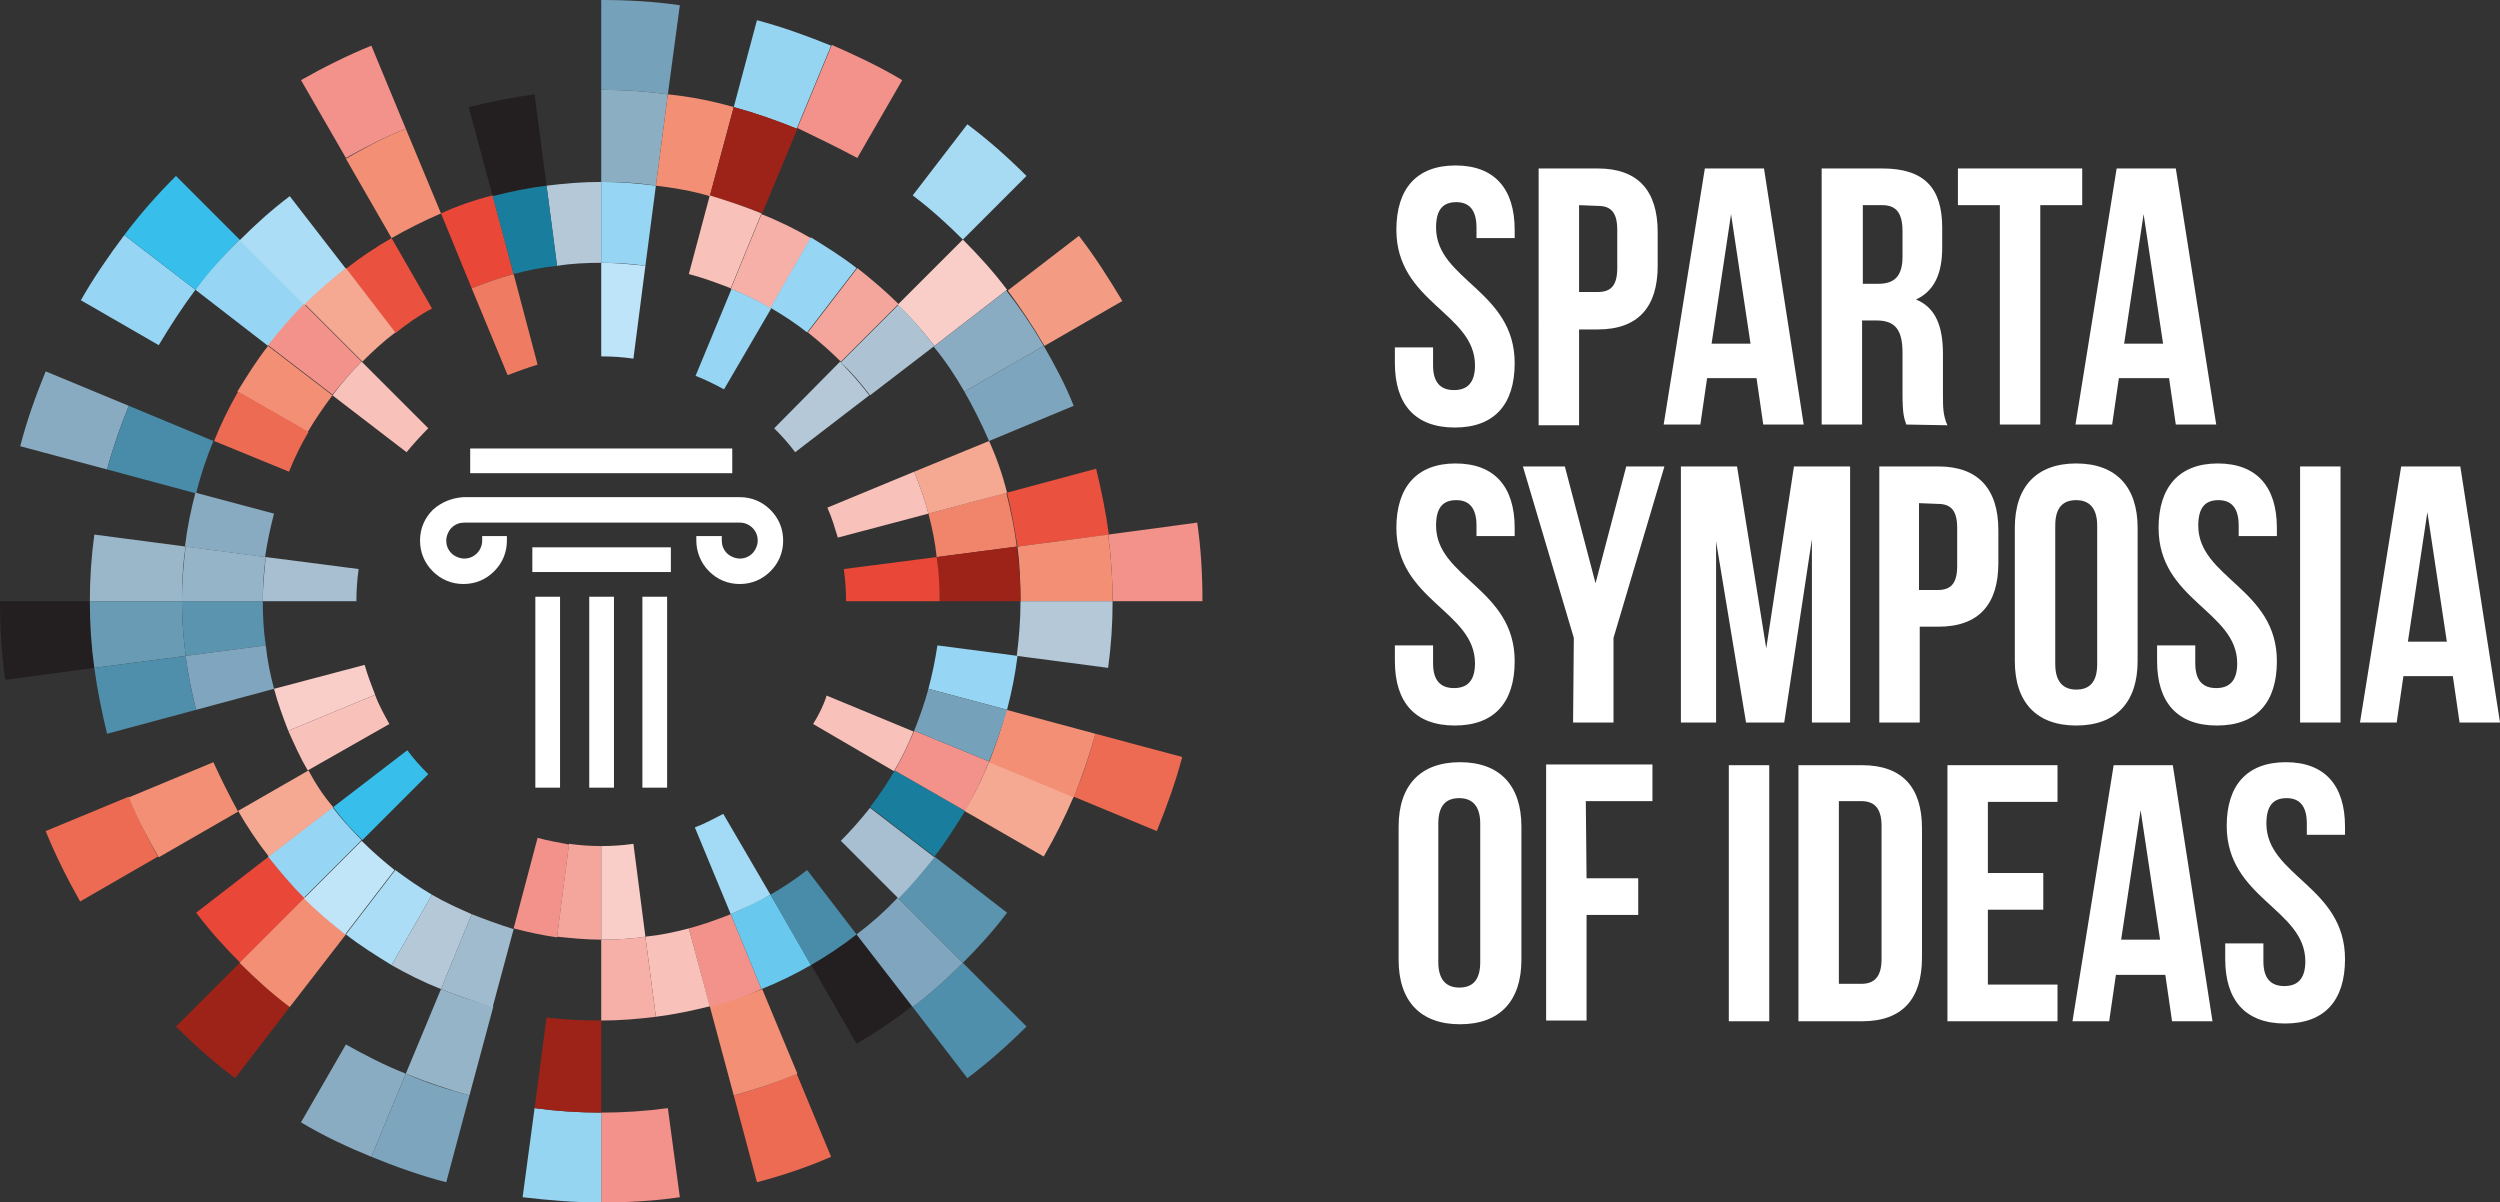
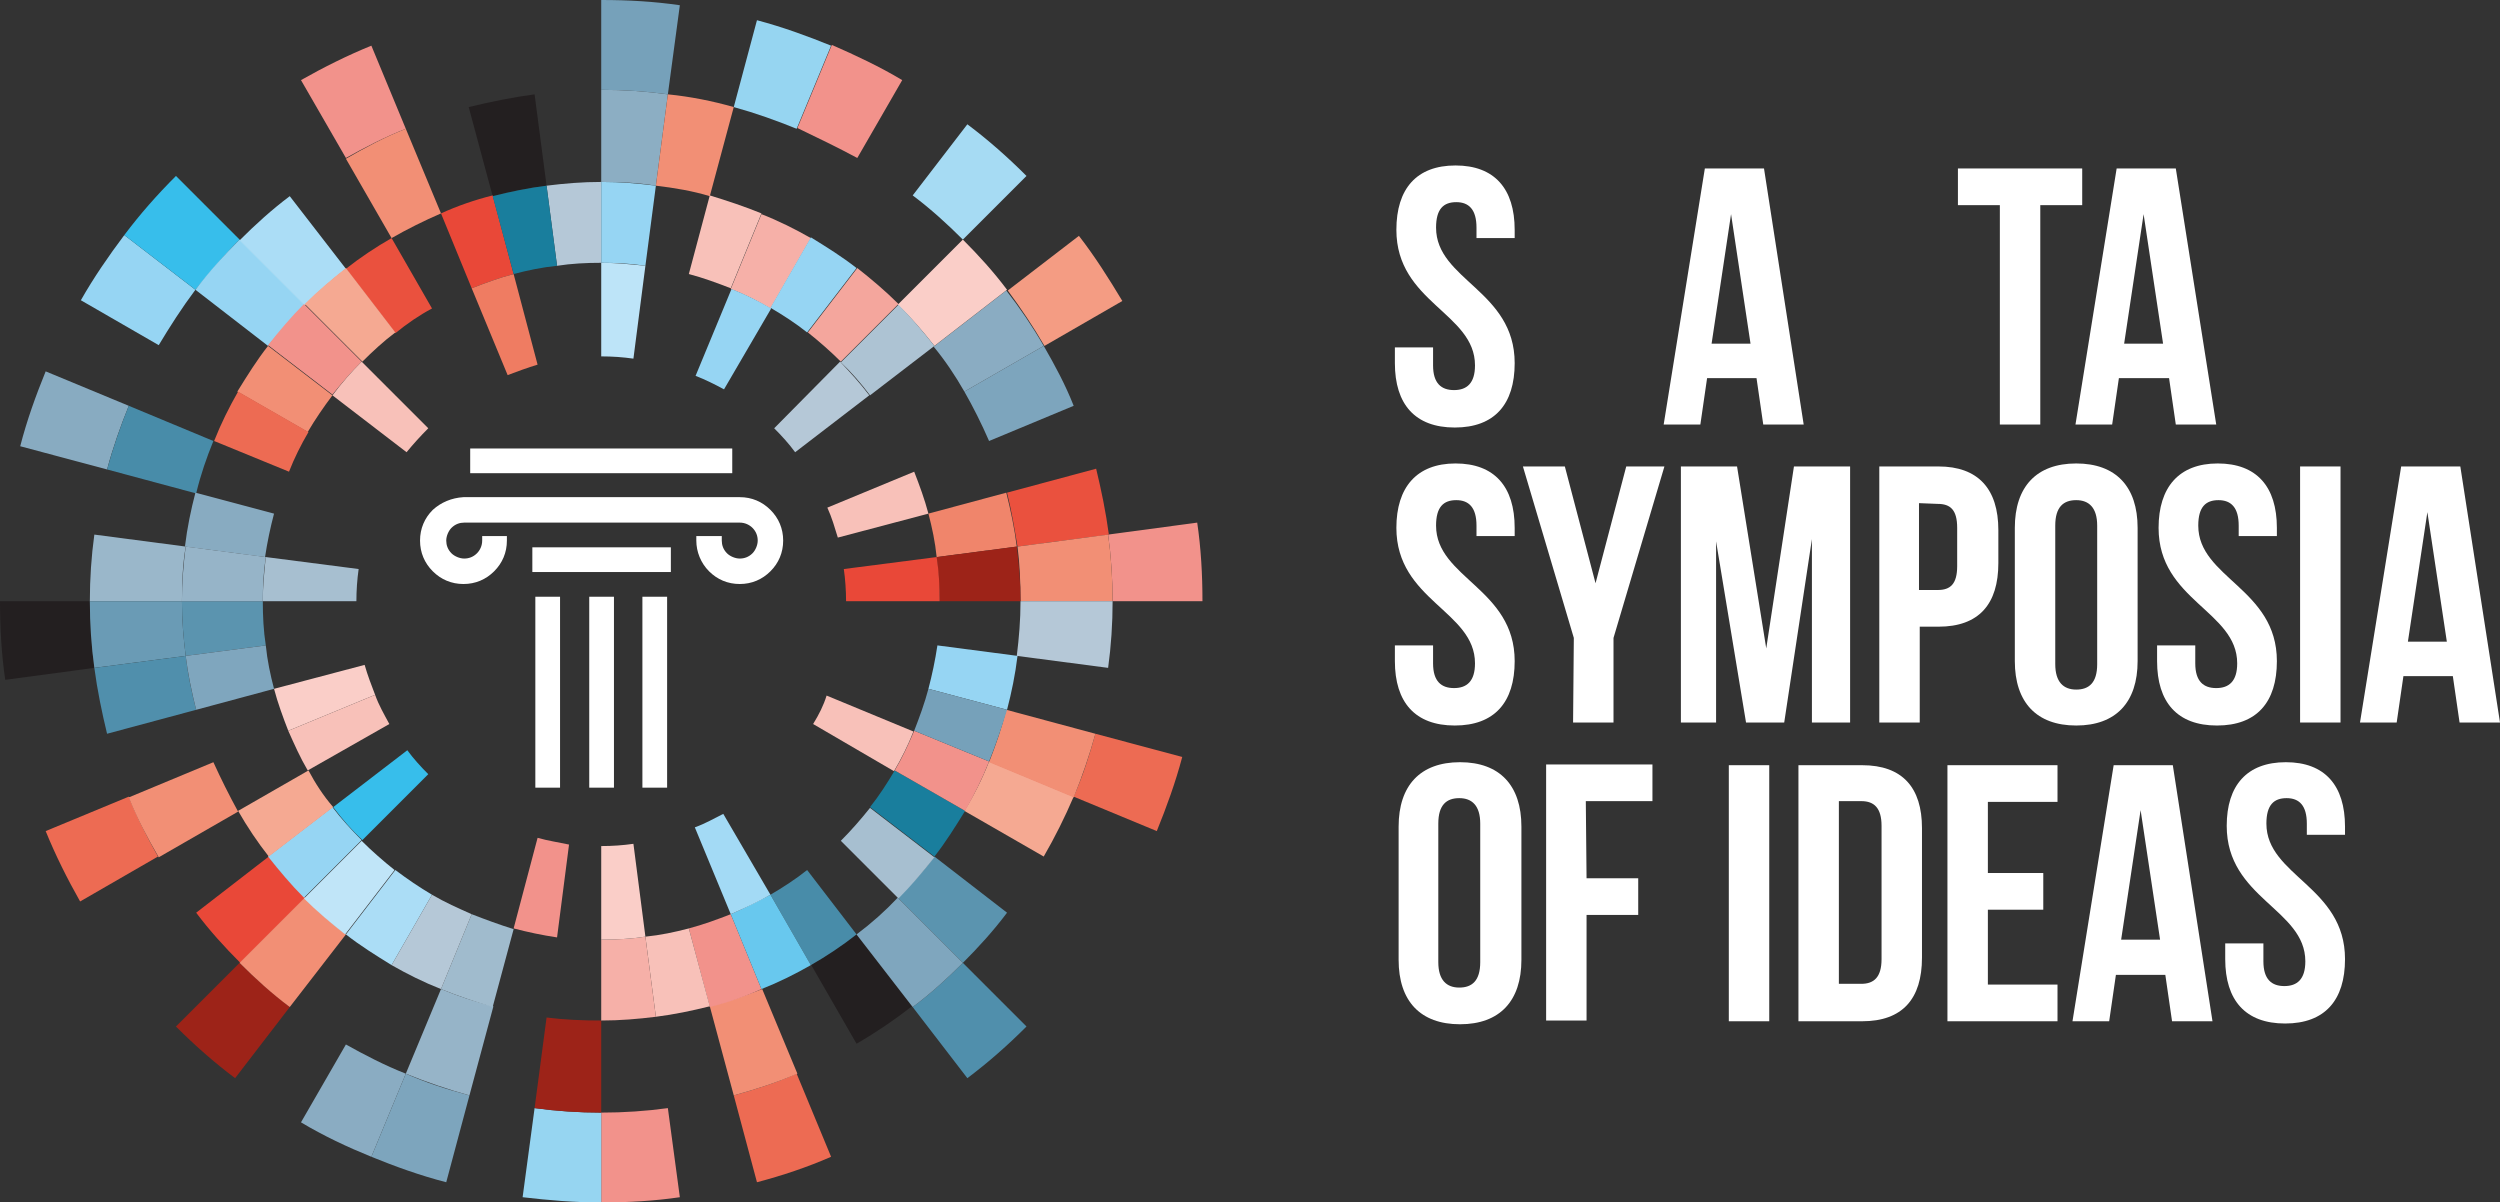
<svg xmlns="http://www.w3.org/2000/svg" version="1.1" id="Layer_2_00000004538166777827021630000002064865035660917163_" x="0px" y="0px" viewBox="0 0 333.9 160.6" style="enable-background:new 0 0 333.9 160.6;" xml:space="preserve">
  <rect x="0" y="0" width="333.9" height="160.6" fill="#333333" stroke="none" />
  <style type="text/css"> .st0{fill:#76A1BA;} .st1{fill:#F2928B;} .st2{fill:#88ABC1;} .st3{fill:#96D5F3;} .st4{fill:#37BEEB;} .st5{fill:#96D5F1;} .st6{fill:#F49C83;} .st7{fill:#A6DBF3;} .st8{fill:#ED6B53;} .st9{fill:#508FAC;} .st10{fill:#231F20;} .st11{fill:#8AACC2;} .st12{fill:#7DA5BD;} .st13{fill:#9D2318;} .st14{fill:#F28F75;} .st15{fill:#9AB7CA;} .st16{fill:#488CA9;} .st17{fill:#ABDDF6;} .st18{fill:#EA513E;} .st19{fill:#8CAEC3;} .st20{fill:#FACEC8;} .st21{fill:#5B94AF;} .st22{fill:#7FA6BE;} .st23{fill:#6A9BB5;} .st24{fill:#B5C8D7;} .st25{fill:#F5A992;} .st26{fill:#E94838;} .st27{fill:#96B4C8;} .st28{fill:#197E9D;} .st29{fill:#F0856B;} .st30{fill:#F6B0A8;} .st31{fill:#F8C1B9;} .st32{fill:#ADC3D3;} .st33{fill:#F4A69D;} .st34{fill:#A7BFD0;} .st35{fill:#68C8EE;} .st36{fill:#C0E5F8;} .st37{fill:#A0BBCD;} .st38{fill:#EF7C62;} .st39{fill:#BDE4F8;} .st40{fill:#A3DAF5;} .st41{fill:#FFFFFF;} </style>
  <path class="st0" d="M89.2,12.6l1.6-11.9C87.4,0.2,83.9,0,80.3,0v12C83.3,12,86.3,12.2,89.2,12.6L89.2,12.6z" />
  <path class="st1" d="M54.2,17.2L49.6,6.1c-3.2,1.3-6.4,2.9-9.4,4.6l6,10.4C48.7,19.7,51.4,18.3,54.2,17.2L54.2,17.2z" />
  <path class="st2" d="M17.2,54.2L6.1,49.6c-1.3,3.2-2.5,6.5-3.4,10l11.6,3.1C15.1,59.7,16.1,56.9,17.2,54.2z" />
  <path class="st3" d="M26.1,38.7l-9.5-7.3c-2.1,2.8-4.1,5.7-5.8,8.7l10.4,6C22.7,43.6,24.3,41.1,26.1,38.7L26.1,38.7z" />
  <path class="st4" d="M32,32l-8.5-8.5c-2.5,2.5-4.8,5.1-6.9,7.9l9.5,7.3C28,36.4,29.9,34.1,32,32z" />
  <path class="st5" d="M106.4,17.2L111,6.1c-3.2-1.3-6.5-2.5-9.9-3.4L98,14.3C100.9,15.1,103.7,16.1,106.4,17.2z" />
  <path class="st1" d="M148.6,80.3h12c0-3.6-0.2-7.1-0.7-10.5L148,71.4C148.4,74.3,148.6,77.3,148.6,80.3L148.6,80.3z" />
  <path class="st1" d="M114.5,21.1l6-10.4c-3-1.8-6.2-3.3-9.4-4.7l-4.6,11.1C109.2,18.4,111.9,19.7,114.5,21.1L114.5,21.1z" />
  <path class="st6" d="M139.5,46.2l10.4-6c-1.8-3-3.7-6-5.8-8.7l-9.5,7.3C136.3,41.1,138,43.6,139.5,46.2L139.5,46.2z" />
  <path class="st7" d="M128.6,32l8.5-8.5c-2.5-2.5-5.1-4.8-7.9-6.9l-7.3,9.5C124.3,27.9,126.5,29.9,128.6,32L128.6,32z" />
  <path class="st8" d="M98,146.3l3.1,11.6c3.4-0.9,6.7-2,9.9-3.4l-4.6-11.1C103.7,144.6,100.9,145.5,98,146.3L98,146.3z" />
  <path class="st9" d="M121.9,134.5l7.3,9.5c2.8-2.1,5.4-4.4,7.9-6.9l-8.5-8.5C126.5,130.7,124.3,132.7,121.9,134.5L121.9,134.5z" />
  <path class="st1" d="M80.3,148.6v12c3.6,0,7.1-0.2,10.5-0.7L89.2,148C86.3,148.4,83.3,148.6,80.3,148.6L80.3,148.6z" />
  <path class="st8" d="M143.4,106.4l11.1,4.6c1.3-3.2,2.5-6.5,3.4-9.9L146.3,98C145.5,100.9,144.6,103.7,143.4,106.4L143.4,106.4z" />
  <path class="st5" d="M71.4,148l-1.6,11.9c3.4,0.4,6.9,0.7,10.5,0.7v-12C77.3,148.6,74.3,148.4,71.4,148L71.4,148z" />
  <path class="st8" d="M17.2,106.4L6.1,111c1.3,3.2,2.9,6.4,4.6,9.4l10.4-6C19.7,111.9,18.3,109.2,17.2,106.4L17.2,106.4z" />
  <path class="st10" d="M12,80.3H0c0,3.6,0.2,7.1,0.7,10.5l11.9-1.6C12.2,86.3,12,83.3,12,80.3L12,80.3z" />
  <path class="st11" d="M46.2,139.5l-6,10.4c3,1.8,6.2,3.3,9.4,4.6l4.6-11.1C51.4,142.3,48.7,140.9,46.2,139.5L46.2,139.5z" />
  <path class="st12" d="M54.2,143.4l-4.6,11.1c3.2,1.3,6.5,2.5,10,3.4l3.1-11.6C59.7,145.5,56.9,144.6,54.2,143.4L54.2,143.4z" />
  <path class="st13" d="M32,128.6l-8.5,8.5c2.5,2.5,5.1,4.8,7.9,6.9l7.3-9.5C36.4,132.7,34.1,130.7,32,128.6z" />
  <path class="st14" d="M58.9,28.5l-4.7-11.3c-2.8,1.1-5.4,2.5-8,4l6.1,10.6C54.4,30.6,56.6,29.5,58.9,28.5z" />
  <path class="st10" d="M73,24.8l-1.6-12.2c-3,0.4-5.9,1-8.8,1.7l3.2,11.9C68.1,25.6,70.5,25.1,73,24.8L73,24.8z" />
  <path class="st15" d="M24.8,73l-12.2-1.6c-0.4,2.9-0.6,5.9-0.6,8.9h12.3C24.3,77.8,24.4,75.4,24.8,73L24.8,73z" />
  <path class="st3" d="M40.7,40.7L32,32c-2.1,2.1-4.1,4.3-5.9,6.7l9.7,7.5C37.4,44.3,39,42.4,40.7,40.7z" />
  <path class="st16" d="M28.5,58.9l-11.3-4.7c-1.1,2.7-2.1,5.6-2.9,8.5l11.9,3.2C26.8,63.4,27.6,61.1,28.5,58.9z" />
  <path class="st17" d="M46.2,35.9l-7.5-9.7c-2.4,1.8-4.6,3.8-6.7,5.9l8.7,8.7C42.4,39,44.3,37.4,46.2,35.9z" />
  <path class="st12" d="M132.1,58.9l11.3-4.7c-1.1-2.8-2.5-5.4-4-8l-10.6,6.1C130,54.4,131.1,56.6,132.1,58.9L132.1,58.9z" />
  <path class="st11" d="M128.8,52.3l10.6-6.1c-1.5-2.6-3.2-5.1-5-7.4l-9.7,7.5C126.2,48.1,127.6,50.2,128.8,52.3z" />
  <path class="st18" d="M135.9,73l12.2-1.6c-0.4-3-1-5.9-1.7-8.8l-11.9,3.2C135.1,68.2,135.5,70.6,135.9,73L135.9,73z" />
  <path class="st14" d="M136.3,80.3h12.3c0-3-0.2-6-0.6-8.9L135.9,73C136.2,75.4,136.3,77.8,136.3,80.3L136.3,80.3z" />
  <path class="st19" d="M87.6,24.8l1.6-12.2c-2.9-0.4-5.9-0.6-8.9-0.6v12.3C82.8,24.3,85.2,24.4,87.6,24.8L87.6,24.8z" />
  <path class="st14" d="M94.8,26.2L98,14.3c-2.8-0.8-5.8-1.4-8.8-1.7l-1.6,12.2C90.1,25.1,92.5,25.5,94.8,26.2L94.8,26.2z" />
  <path class="st20" d="M124.8,46.2l9.7-7.5c-1.8-2.4-3.8-4.6-5.9-6.7l-8.7,8.7C121.7,42.4,123.3,44.3,124.8,46.2z" />
-   <path class="st13" d="M101.8,28.5l4.7-11.3c-2.7-1.1-5.6-2.1-8.5-2.9l-3.2,11.9C97.2,26.8,99.5,27.6,101.8,28.5z" />
  <path class="st10" d="M108.3,128.8l6.1,10.6c2.6-1.5,5.1-3.2,7.4-5l-7.5-9.7C112.5,126.2,110.4,127.6,108.3,128.8z" />
  <path class="st21" d="M119.9,119.9l8.7,8.7c2.1-2.1,4.1-4.3,5.9-6.7l-9.7-7.5C123.3,116.4,121.7,118.2,119.9,119.9z" />
  <path class="st22" d="M114.4,124.8l7.5,9.7c2.4-1.8,4.6-3.8,6.7-5.9l-8.7-8.7C118.2,121.7,116.4,123.3,114.4,124.8z" />
  <path class="st23" d="M24.3,80.3H12c0,3,0.2,6,0.6,8.9l12.2-1.6C24.5,85.2,24.3,82.8,24.3,80.3L24.3,80.3z" />
  <path class="st14" d="M94.8,134.4l3.2,11.9c2.9-0.8,5.7-1.7,8.5-2.9l-4.7-11.3C99.5,133,97.2,133.8,94.8,134.4L94.8,134.4z" />
  <path class="st24" d="M136.3,80.3c0,2.5-0.2,4.9-0.5,7.3l12.2,1.6c0.4-2.9,0.6-5.9,0.6-8.9L136.3,80.3L136.3,80.3z" />
  <path class="st25" d="M128.8,108.3l10.6,6.1c1.5-2.6,2.8-5.2,4-8l-11.3-4.7C131.2,104,130.1,106.2,128.8,108.3L128.8,108.3z" />
  <path class="st14" d="M132.1,101.8l11.3,4.7c1.1-2.7,2.1-5.6,2.9-8.5l-11.9-3.2C133.8,97.2,133,99.5,132.1,101.8L132.1,101.8z" />
  <path class="st14" d="M28.5,101.8l-11.3,4.7c1.1,2.8,2.5,5.4,4,8l10.6-6.1C30.6,106.2,29.5,104,28.5,101.8z" />
  <path class="st9" d="M24.8,87.6l-12.2,1.6c0.4,3,1,5.9,1.7,8.8l11.9-3.2C25.6,92.5,25.1,90.1,24.8,87.6L24.8,87.6z" />
  <path class="st26" d="M35.9,114.4l-9.7,7.5c1.8,2.4,3.8,4.6,5.9,6.7l8.7-8.7C39,118.2,37.4,116.4,35.9,114.4z" />
  <path class="st13" d="M73,135.9L71.4,148c2.9,0.4,5.9,0.6,8.9,0.6v-12.3C77.8,136.3,75.4,136.2,73,135.9L73,135.9z" />
  <path class="st27" d="M58.9,132.1l-4.7,11.3c2.7,1.1,5.6,2.1,8.5,2.9l3.2-11.9C63.4,133.8,61.1,133,58.9,132.1L58.9,132.1z" />
  <path class="st14" d="M40.7,119.9l-8.7,8.7c2.1,2.1,4.3,4.1,6.7,5.9l7.5-9.7C44.3,123.3,42.4,121.7,40.7,119.9z" />
  <path class="st26" d="M68.6,36.6l-2.8-10.5c-2.4,0.6-4.7,1.4-6.9,2.4l4.1,10C64.8,37.8,66.7,37.1,68.6,36.6z" />
  <path class="st24" d="M80.3,35.1V24.3c-2.5,0-4.9,0.2-7.3,0.5l1.4,10.7C76.3,35.2,78.3,35.1,80.3,35.1L80.3,35.1z" />
  <path class="st3" d="M86.2,35.5l1.4-10.7c-2.4-0.3-4.8-0.5-7.3-0.5v10.8C82.3,35.1,84.3,35.2,86.2,35.5L86.2,35.5z" />
  <path class="st28" d="M74.4,35.5L73,24.8c-2.4,0.3-4.8,0.8-7.2,1.4l2.8,10.4C70.5,36.1,72.4,35.7,74.4,35.5L74.4,35.5z" />
  <path class="st18" d="M57.7,41.2l-5.4-9.4c-2.1,1.2-4.2,2.6-6.1,4.1l6.6,8.6C54.4,43.2,56,42.1,57.7,41.2z" />
  <path class="st25" d="M52.8,44.4l-6.6-8.6c-1.9,1.5-3.8,3.1-5.5,4.8l7.7,7.7C49.7,47,51.2,45.6,52.8,44.4z" />
  <path class="st2" d="M36.6,68.6l-10.5-2.8c-0.6,2.3-1.1,4.7-1.4,7.2l10.7,1.4C35.7,72.4,36.1,70.5,36.6,68.6L36.6,68.6z" />
  <path class="st14" d="M44.4,52.8l-8.6-6.6c-1.5,1.9-2.8,4-4.1,6.1l9.4,5.4C42.1,56,43.2,54.4,44.4,52.8z" />
  <path class="st1" d="M48.3,48.3l-7.7-7.7c-1.7,1.7-3.3,3.6-4.8,5.5l8.6,6.6C45.6,51.2,46.9,49.7,48.3,48.3z" />
  <path class="st8" d="M41.2,57.7l-9.4-5.4c-1.2,2.1-2.3,4.3-3.2,6.6l10,4.1C39.3,61.2,40.2,59.4,41.2,57.7z" />
  <path class="st21" d="M35.1,80.3H24.3c0,2.5,0.2,4.9,0.5,7.3l10.7-1.4C35.2,84.3,35.1,82.3,35.1,80.3L35.1,80.3z" />
  <path class="st29" d="M125.1,74.4l10.7-1.4c-0.3-2.4-0.8-4.8-1.4-7.2L124,68.6C124.5,70.5,124.9,72.4,125.1,74.4L125.1,74.4z" />
-   <path class="st25" d="M124,68.6l10.5-2.8c-0.6-2.4-1.4-4.7-2.4-6.9l-10,4.1C122.8,64.8,123.5,66.7,124,68.6z" />
  <path class="st30" d="M102.9,41.2l5.4-9.4c-2.1-1.2-4.3-2.3-6.6-3.2l-4.1,10C99.5,39.3,101.2,40.2,102.9,41.2z" />
  <path class="st31" d="M97.6,38.5l4.1-10c-2.2-0.9-4.6-1.7-6.9-2.4L92,36.6C93.9,37.1,95.8,37.8,97.6,38.5z" />
  <path class="st32" d="M116.2,52.8l8.6-6.6c-1.5-1.9-3.1-3.8-4.8-5.5l-7.7,7.7C113.7,49.7,115,51.2,116.2,52.8z" />
  <path class="st3" d="M107.8,44.4l6.6-8.6c-1.9-1.5-4-2.8-6.1-4.1l-5.4,9.4C104.6,42.1,106.3,43.2,107.8,44.4z" />
  <path class="st33" d="M112.3,48.3l7.7-7.7c-1.7-1.7-3.6-3.3-5.5-4.8l-6.6,8.6C109.4,45.6,110.9,46.9,112.3,48.3z" />
  <path class="st27" d="M35.5,74.4L24.8,73c-0.3,2.4-0.5,4.8-0.5,7.3h10.8C35.1,78.3,35.2,76.3,35.5,74.4L35.5,74.4z" />
  <path class="st28" d="M116.2,107.8l8.6,6.6c1.5-1.9,2.8-4,4.1-6.1l-9.4-5.4C118.5,104.6,117.4,106.3,116.2,107.8z" />
  <path class="st34" d="M112.3,112.3l7.7,7.7c1.7-1.7,3.3-3.6,4.8-5.5l-8.6-6.6C115,109.4,113.7,110.9,112.3,112.3z" />
  <path class="st16" d="M102.9,119.5l5.4,9.4c2.1-1.2,4.2-2.6,6.1-4.1l-6.6-8.6C106.3,117.4,104.6,118.5,102.9,119.5z" />
  <path class="st1" d="M92,124l2.8,10.5c2.4-0.6,4.7-1.4,6.9-2.4l-4.1-10C95.8,122.8,93.9,123.5,92,124z" />
  <path class="st35" d="M97.6,122.1l4.1,10c2.3-0.9,4.5-2,6.6-3.2l-5.4-9.4C101.2,120.4,99.4,121.3,97.6,122.1z" />
  <path class="st31" d="M86.2,125.1l1.4,10.7c2.4-0.3,4.8-0.8,7.2-1.4L92,124C90.1,124.5,88.2,124.9,86.2,125.1L86.2,125.1z" />
  <path class="st13" d="M125.1,74.4c0.2,1.9,0.4,3.9,0.4,5.9h10.8c0-2.5-0.2-4.9-0.5-7.3L125.1,74.4L125.1,74.4z" />
  <path class="st22" d="M35.5,86.2l-10.7,1.4c0.3,2.4,0.8,4.8,1.4,7.2L36.6,92C36.1,90.1,35.7,88.2,35.5,86.2L35.5,86.2z" />
  <path class="st1" d="M119.5,102.9l9.4,5.4c1.2-2.1,2.3-4.3,3.2-6.6l-10-4.1C121.3,99.5,120.5,101.2,119.5,102.9z" />
  <path class="st3" d="M124,92l10.5,2.8c0.6-2.3,1.1-4.7,1.4-7.2l-10.7-1.4C124.9,88.2,124.5,90.1,124,92L124,92z" />
  <path class="st0" d="M122.1,97.6l10,4.1c0.9-2.2,1.7-4.6,2.4-6.9L124,92C123.5,93.9,122.8,95.8,122.1,97.6z" />
  <path class="st3" d="M44.4,107.8l-8.6,6.6c1.5,1.9,3.1,3.8,4.8,5.5l7.7-7.7C47,110.9,45.6,109.4,44.4,107.8z" />
  <path class="st25" d="M41.2,102.9l-9.4,5.4c1.2,2.1,2.6,4.2,4.1,6.1l8.6-6.6C43.2,106.3,42.1,104.6,41.2,102.9z" />
  <path class="st36" d="M48.3,112.3l-7.7,7.7c1.7,1.7,3.6,3.3,5.5,4.8l6.6-8.6C51.2,115,49.7,113.7,48.3,112.3z" />
  <path class="st30" d="M80.3,125.5v10.8c2.5,0,4.9-0.2,7.3-0.5l-1.4-10.7C84.3,125.4,82.3,125.5,80.3,125.5L80.3,125.5z" />
  <path class="st17" d="M52.8,116.2l-6.6,8.6c1.9,1.5,4,2.8,6.1,4.1l5.4-9.4C56,118.5,54.4,117.4,52.8,116.2z" />
  <path class="st37" d="M63,122.1l-4.1,10c2.2,0.9,4.6,1.7,6.9,2.4l2.8-10.4C66.7,123.5,64.8,122.8,63,122.1z" />
  <path class="st24" d="M57.7,119.5l-5.4,9.4c2.1,1.2,4.3,2.3,6.6,3.2l4.1-10C61.2,121.3,59.4,120.5,57.7,119.5z" />
  <path class="st38" d="M71.8,48.7l-3.2-12.1c-1.9,0.5-3.8,1.2-5.6,1.9l4.8,11.6C69.1,49.6,70.5,49.1,71.8,48.7L71.8,48.7z" />
  <path class="st34" d="M47.9,76l-12.4-1.6c-0.2,1.9-0.4,3.9-0.4,5.9h12.5C47.6,78.9,47.7,77.4,47.9,76L47.9,76z" />
  <path class="st24" d="M106.2,60.4l9.9-7.6c-1.2-1.6-2.5-3-3.9-4.5l-8.8,8.9C104.4,58.2,105.4,59.3,106.2,60.4L106.2,60.4z" />
  <path class="st31" d="M111.9,71.8l12.1-3.2c-0.5-1.9-1.2-3.8-1.9-5.6l-11.6,4.8C111.1,69.1,111.5,70.5,111.9,71.8L111.9,71.8z" />
  <path class="st39" d="M84.6,47.9l1.6-12.4c-1.9-0.2-3.9-0.4-5.9-0.4v12.5C81.8,47.6,83.2,47.7,84.6,47.9L84.6,47.9z" />
  <path class="st3" d="M96.7,52l6.3-10.8c-1.7-1-3.5-1.9-5.3-2.6l-4.8,11.6C94.2,50.7,95.4,51.3,96.7,52L96.7,52z" />
  <path class="st31" d="M57.2,57.2l-8.9-8.9c-1.4,1.4-2.7,2.9-3.9,4.5l9.9,7.6C55.2,59.3,56.2,58.2,57.2,57.2L57.2,57.2z" />
  <path class="st40" d="M92.8,110.5l4.8,11.6c1.8-0.8,3.6-1.6,5.3-2.6l-6.3-10.8C95.4,109.3,94.2,110,92.8,110.5L92.8,110.5z" />
  <path class="st31" d="M108.6,96.7l10.8,6.3c1-1.7,1.9-3.5,2.6-5.3l-11.6-4.8C110,94.2,109.4,95.4,108.6,96.7L108.6,96.7z" />
  <path class="st20" d="M48.7,88.8L36.6,92c0.5,1.9,1.2,3.8,1.9,5.6l11.6-4.8C49.6,91.5,49.1,90.2,48.7,88.8L48.7,88.8z" />
  <path class="st26" d="M113,80.3h12.5c0-2-0.1-4-0.4-5.9L112.7,76C112.9,77.4,113,78.9,113,80.3L113,80.3z" />
  <path class="st31" d="M50.1,92.8l-11.6,4.8c0.8,1.8,1.6,3.6,2.6,5.3L52,96.7C51.3,95.4,50.6,94.2,50.1,92.8L50.1,92.8z" />
  <path class="st4" d="M54.4,100.2l-9.9,7.6c1.2,1.6,2.5,3.1,3.9,4.4l8.8-8.8C56.2,102.4,55.2,101.3,54.4,100.2L54.4,100.2z" />
  <path class="st20" d="M80.3,113v12.5c2,0,4-0.1,5.9-0.4l-1.6-12.4C83.2,112.9,81.8,113,80.3,113L80.3,113z" />
  <path class="st1" d="M71.8,111.9L68.6,124c1.9,0.5,3.8,0.9,5.8,1.2l1.6-12.4C74.6,112.5,73.2,112.3,71.8,111.9L71.8,111.9z" />
-   <path class="st33" d="M76,112.7l-1.6,12.4c1.9,0.2,3.9,0.4,5.9,0.4V113C78.9,113,77.4,112.9,76,112.7L76,112.7z" />
  <path class="st41" d="M194.4,22.1c5.2,0,7.9,3.1,7.9,8.6v1.1h-5.1v-1.4c0-2.4-1-3.4-2.7-3.4s-2.7,0.9-2.7,3.4 c0,7,10.5,8.4,10.5,18.1c0,5.5-2.7,8.6-8,8.6s-8-3.1-8-8.6v-2.1h5.1v2.4c0,2.4,1.1,3.3,2.8,3.3s2.8-0.9,2.8-3.3 c0-7-10.5-8.4-10.5-18.1C186.5,25.2,189.2,22.1,194.4,22.1L194.4,22.1z" />
-   <path class="st41" d="M221.4,31v4.5c0,5.5-2.6,8.5-8,8.5h-2.5v12.8h-5.4V22.5h7.9C218.8,22.5,221.4,25.5,221.4,31z M210.9,27.4V39 h2.5c1.7,0,2.6-0.8,2.6-3.2v-5.1c0-2.4-0.9-3.2-2.6-3.2L210.9,27.4L210.9,27.4z" />
  <path class="st41" d="M240.9,56.7h-5.4l-0.9-6.2H228l-0.9,6.2h-4.9l5.5-34.2h7.9L240.9,56.7L240.9,56.7z M228.6,45.9h5.2l-2.6-17.3 L228.6,45.9z" />
-   <path class="st41" d="M254.6,56.7c-0.3-0.9-0.5-1.4-0.5-4.2v-5.4c0-3.2-1.1-4.3-3.5-4.3h-1.9v13.9h-5.4V22.5h8.1c5.6,0,8,2.6,8,7.9 v2.7c0,3.5-1.1,5.8-3.5,6.9c2.7,1.1,3.6,3.7,3.6,7.3v5.3c0,1.7,0,2.9,0.6,4.2L254.6,56.7L254.6,56.7z M248.8,27.4v10.5h2.1 c2,0,3.2-0.9,3.2-3.6v-3.4c0-2.4-0.8-3.5-2.7-3.5C251.4,27.4,248.8,27.4,248.8,27.4z" />
  <path class="st41" d="M261.5,22.5h16.6v4.9h-5.6v29.3h-5.4V27.4h-5.6V22.5z" />
  <path class="st41" d="M296,56.7h-5.4l-0.9-6.2H283l-0.9,6.2h-4.9l5.5-34.2h7.9L296,56.7L296,56.7z M283.7,45.9h5.2l-2.6-17.3 L283.7,45.9z" />
  <path class="st41" d="M194.4,61.9c5.2,0,7.9,3.1,7.9,8.6v1.1h-5.1v-1.4c0-2.4-1-3.4-2.7-3.4s-2.7,0.9-2.7,3.4 c0,7,10.5,8.4,10.5,18.1c0,5.5-2.7,8.6-8,8.6s-8-3.1-8-8.6v-2.1h5.1v2.4c0,2.4,1.1,3.3,2.8,3.3s2.8-0.9,2.8-3.3 c0-7-10.5-8.4-10.5-18.1C186.5,65.1,189.2,61.9,194.4,61.9L194.4,61.9z" />
  <path class="st41" d="M210.2,85.2l-6.8-22.9h5.6l4.1,15.6l4.1-15.6h5.1l-6.8,22.9v11.3h-5.4L210.2,85.2L210.2,85.2z" />
  <path class="st41" d="M235.9,86.6l3.7-24.3h7.5v34.2h-5.1V72l-3.7,24.5h-5.1l-4-24.2v24.2h-4.7V62.3h7.5L235.9,86.6L235.9,86.6z" />
  <path class="st41" d="M266.9,70.8v4.4c0,5.5-2.6,8.5-8,8.5h-2.5v12.8h-5.4V62.3h7.9C264.2,62.3,266.9,65.3,266.9,70.8z M256.3,67.2 v11.6h2.5c1.7,0,2.6-0.8,2.6-3.2v-5.1c0-2.4-0.9-3.2-2.6-3.2L256.3,67.2L256.3,67.2z" />
  <path class="st41" d="M269.1,70.5c0-5.5,2.9-8.6,8.2-8.6s8.2,3.1,8.2,8.6v17.8c0,5.5-2.9,8.6-8.2,8.6s-8.2-3.1-8.2-8.6V70.5z M274.5,88.7c0,2.4,1.1,3.4,2.8,3.4s2.8-0.9,2.8-3.4V70.2c0-2.4-1.1-3.4-2.8-3.4s-2.8,0.9-2.8,3.4V88.7z" />
  <path class="st41" d="M296.2,61.9c5.2,0,7.9,3.1,7.9,8.6v1.1H299v-1.4c0-2.4-1-3.4-2.7-3.4s-2.7,0.9-2.7,3.4c0,7,10.5,8.4,10.5,18.1 c0,5.5-2.7,8.6-8,8.6s-8-3.1-8-8.6v-2.1h5.1v2.4c0,2.4,1.1,3.3,2.8,3.3s2.8-0.9,2.8-3.3c0-7-10.5-8.4-10.5-18.1 C288.3,65.1,291,61.9,296.2,61.9L296.2,61.9z" />
-   <path class="st41" d="M307.2,62.3h5.4v34.2h-5.4V62.3z" />
+   <path class="st41" d="M307.2,62.3h5.4v34.2h-5.4V62.3" />
  <path class="st41" d="M333.9,96.5h-5.4l-0.9-6.2h-6.6l-0.9,6.2h-4.9l5.5-34.2h7.9L333.9,96.5L333.9,96.5z M321.6,85.7h5.2l-2.6-17.3 L321.6,85.7z" />
  <path class="st41" d="M186.8,110.4c0-5.5,2.9-8.6,8.2-8.6s8.2,3.1,8.2,8.6v17.8c0,5.5-2.9,8.6-8.2,8.6s-8.2-3.1-8.2-8.6 C186.8,128.1,186.8,110.4,186.8,110.4z M192.1,128.5c0,2.4,1.1,3.4,2.8,3.4s2.8-0.9,2.8-3.4V110c0-2.4-1.1-3.4-2.8-3.4 s-2.8,0.9-2.8,3.4V128.5z" />
  <path class="st41" d="M211.9,117.3h6.9v4.9h-6.9v14.1h-5.4v-34.2h14.2v4.9h-8.9L211.9,117.3L211.9,117.3z" />
  <path class="st41" d="M230.9,102.2h5.4v34.2h-5.4V102.2z" />
  <path class="st41" d="M240.2,102.2h8.5c5.4,0,8,3,8,8.4v17.3c0,5.5-2.6,8.5-8,8.5h-8.5L240.2,102.2L240.2,102.2z M245.6,107v24.4h3 c1.7,0,2.7-0.9,2.7-3.3v-17.8c0-2.4-1-3.3-2.7-3.3L245.6,107L245.6,107z" />
  <path class="st41" d="M265.5,116.6h7.4v4.9h-7.4v10h9.3v4.9h-14.7v-34.2h14.7v4.9h-9.3V116.6L265.5,116.6z" />
  <path class="st41" d="M295.5,136.4h-5.4l-0.9-6.2h-6.6l-0.9,6.2h-4.9l5.5-34.2h7.9L295.5,136.4L295.5,136.4z M283.3,125.5h5.2 l-2.6-17.3C285.9,108.2,283.3,125.5,283.3,125.5z" />
  <path class="st41" d="M305.3,101.8c5.2,0,7.9,3.1,7.9,8.6v1.1h-5.1V110c0-2.4-1-3.4-2.7-3.4s-2.7,0.9-2.7,3.4 c0,7,10.5,8.4,10.5,18.1c0,5.5-2.7,8.6-8,8.6s-8-3.1-8-8.6v-2.1h5.1v2.4c0,2.4,1.1,3.3,2.8,3.3s2.8-0.9,2.8-3.3 c0-7-10.5-8.4-10.5-18.1C297.4,104.9,300.1,101.8,305.3,101.8L305.3,101.8z" />
  <rect x="62.8" y="59.9" class="st41" width="35" height="3.3" />
  <rect x="85.8" y="79.7" class="st41" width="3.3" height="25.5" />
  <path class="st41" d="M57.8,68.1c-1.1,1.1-1.7,2.5-1.7,4.1s0.6,3,1.7,4.1c1.1,1.1,2.5,1.7,4.1,1.7s3-0.6,4.1-1.7 c1.1-1.1,1.7-2.5,1.7-4.1v-0.6h-3.3v0.6c0,0.7-0.3,1.3-0.7,1.7c-0.5,0.5-1.1,0.7-1.7,0.7s-1.3-0.3-1.7-0.7c-0.5-0.5-0.7-1.1-0.7-1.7 s0.3-1.3,0.7-1.7c0.5-0.5,1.1-0.7,1.7-0.7h36.8c0.7,0,1.3,0.3,1.7,0.7c0.5,0.5,0.7,1.1,0.7,1.7s-0.3,1.3-0.7,1.7 c-0.5,0.5-1.1,0.7-1.7,0.7s-1.3-0.3-1.7-0.7c-0.5-0.5-0.7-1.1-0.7-1.7v-0.6H93v0.6c0,1.5,0.6,3,1.7,4.1c1.1,1.1,2.5,1.7,4.1,1.7 s3-0.6,4.1-1.7s1.7-2.5,1.7-4.1s-0.6-3-1.7-4.1c-1.1-1.1-2.5-1.7-4.1-1.7H61.9C60.3,66.5,58.9,67.1,57.8,68.1L57.8,68.1z" />
  <rect x="78.7" y="79.7" class="st41" width="3.3" height="25.5" />
  <rect x="71.5" y="79.7" class="st41" width="3.3" height="25.5" />
  <rect x="71.1" y="73.1" class="st41" width="18.5" height="3.3" />
</svg>